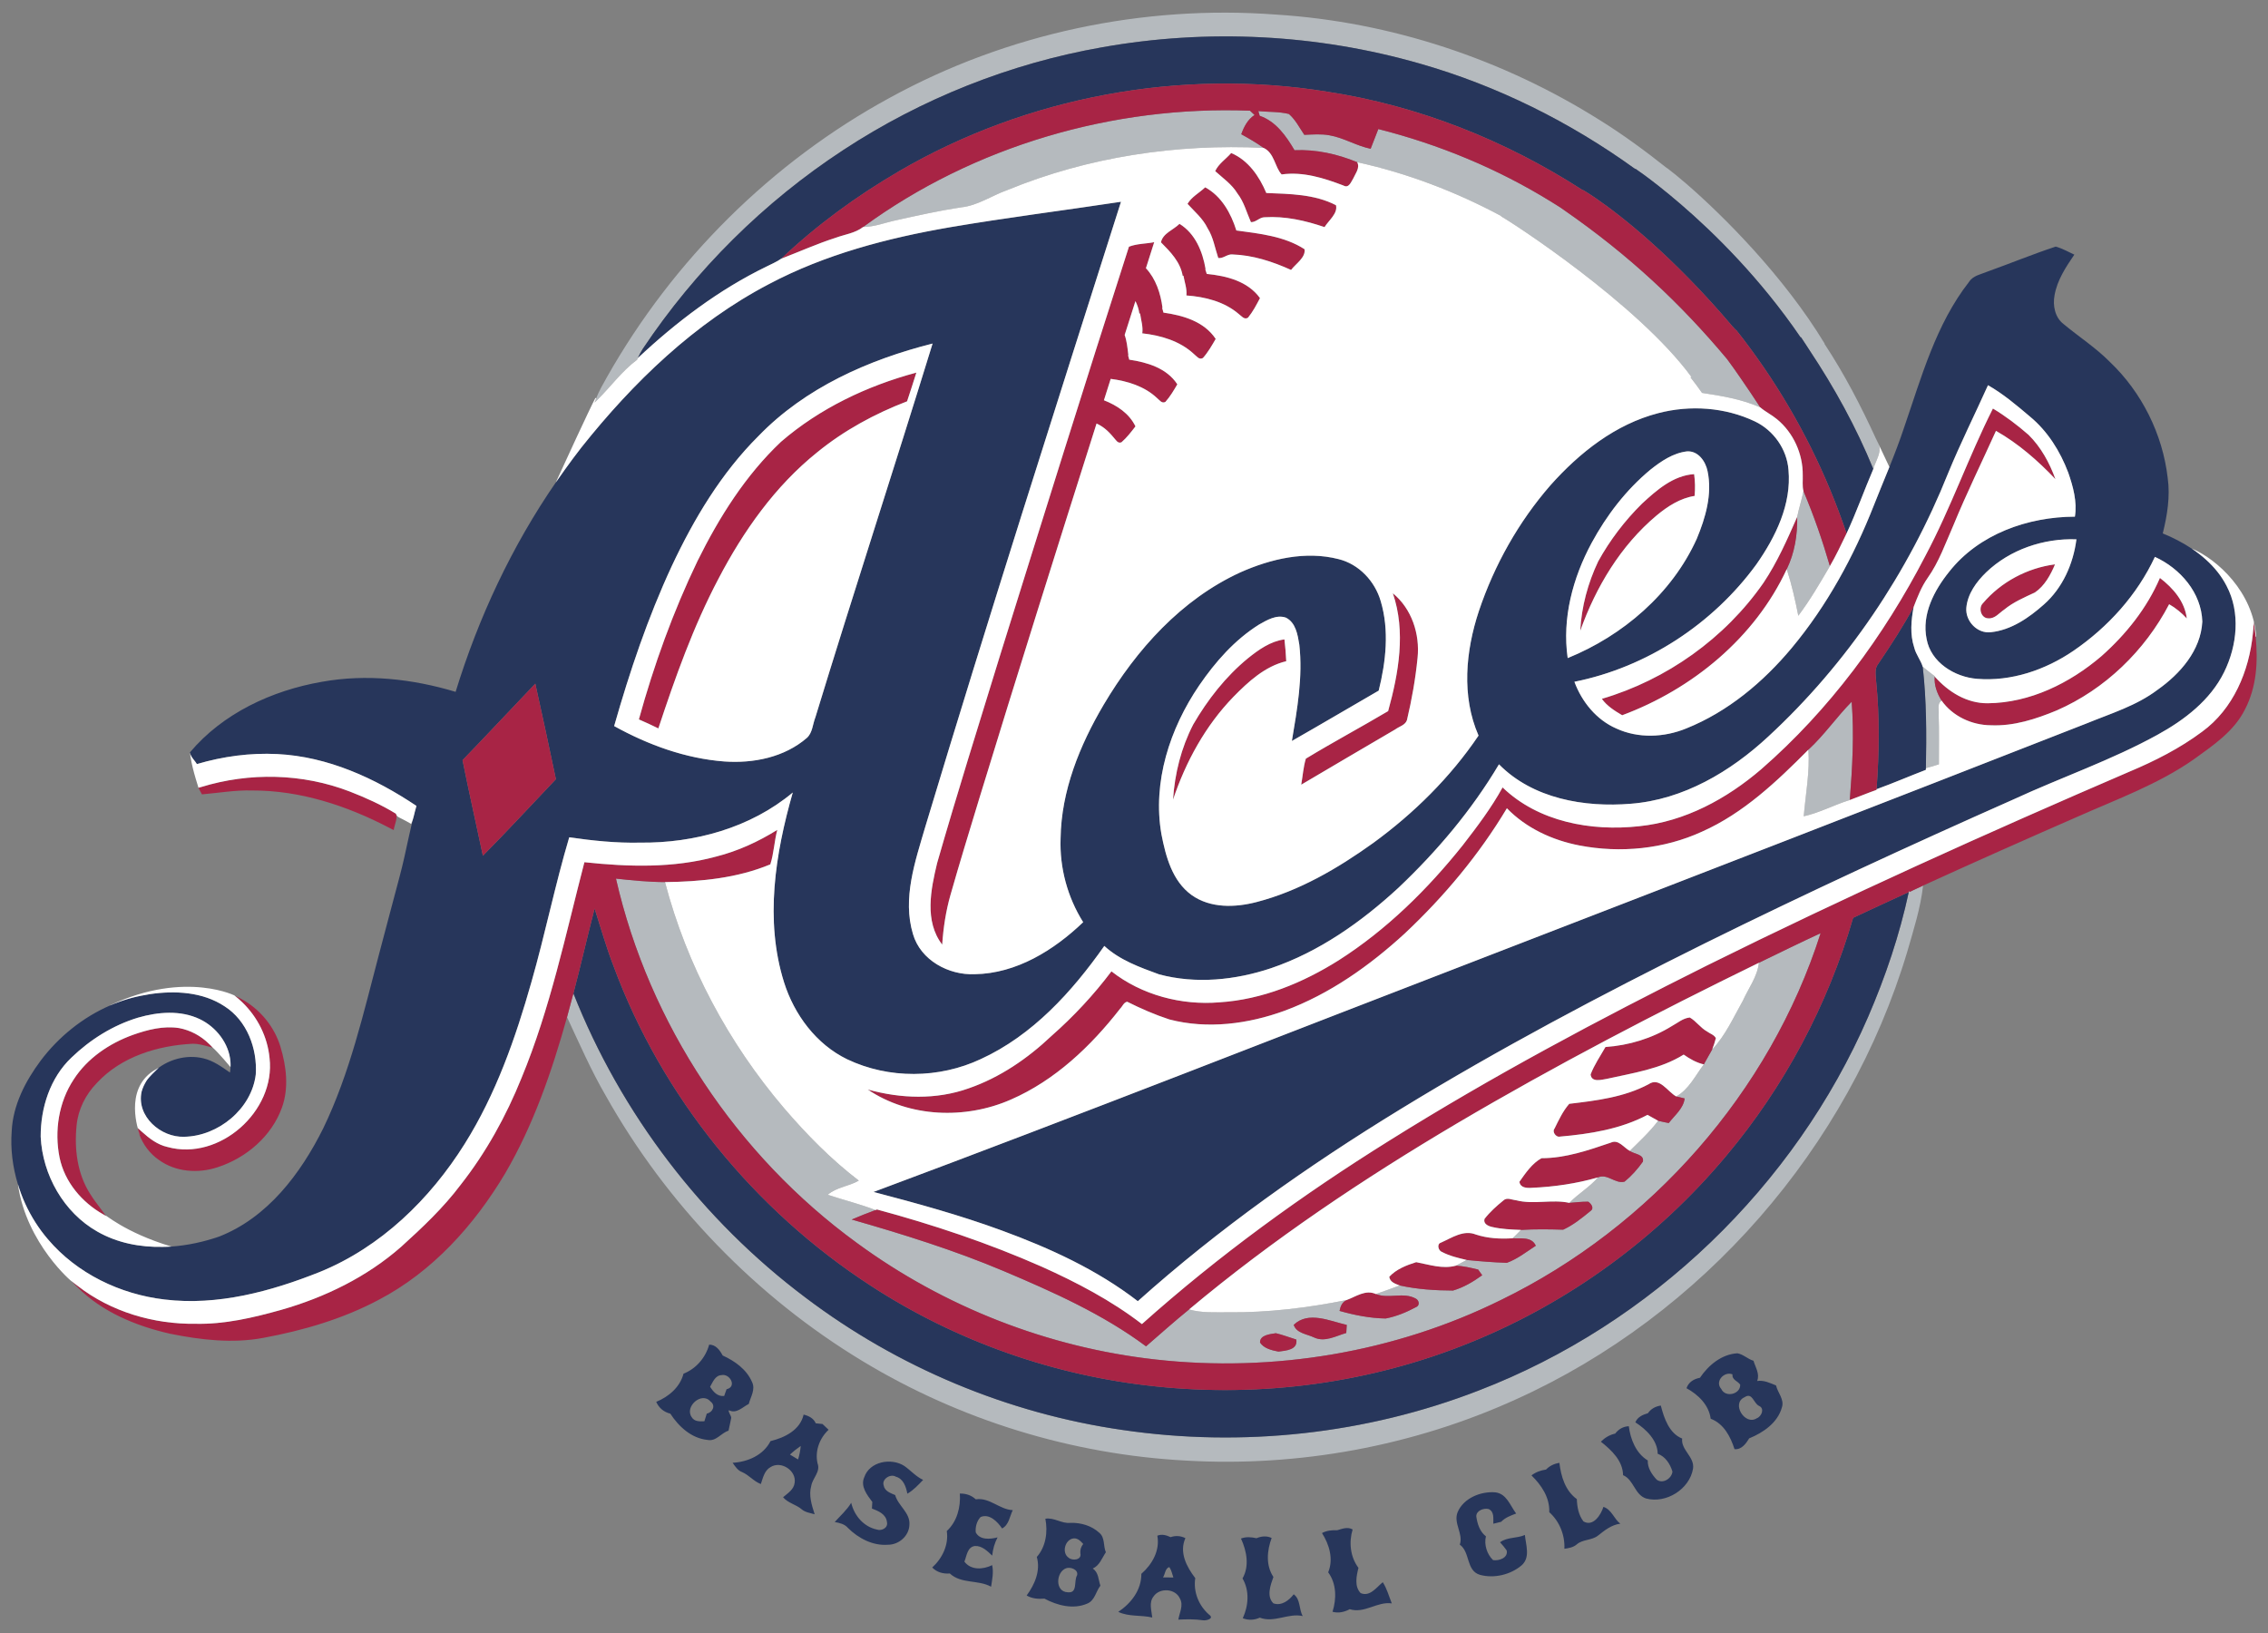
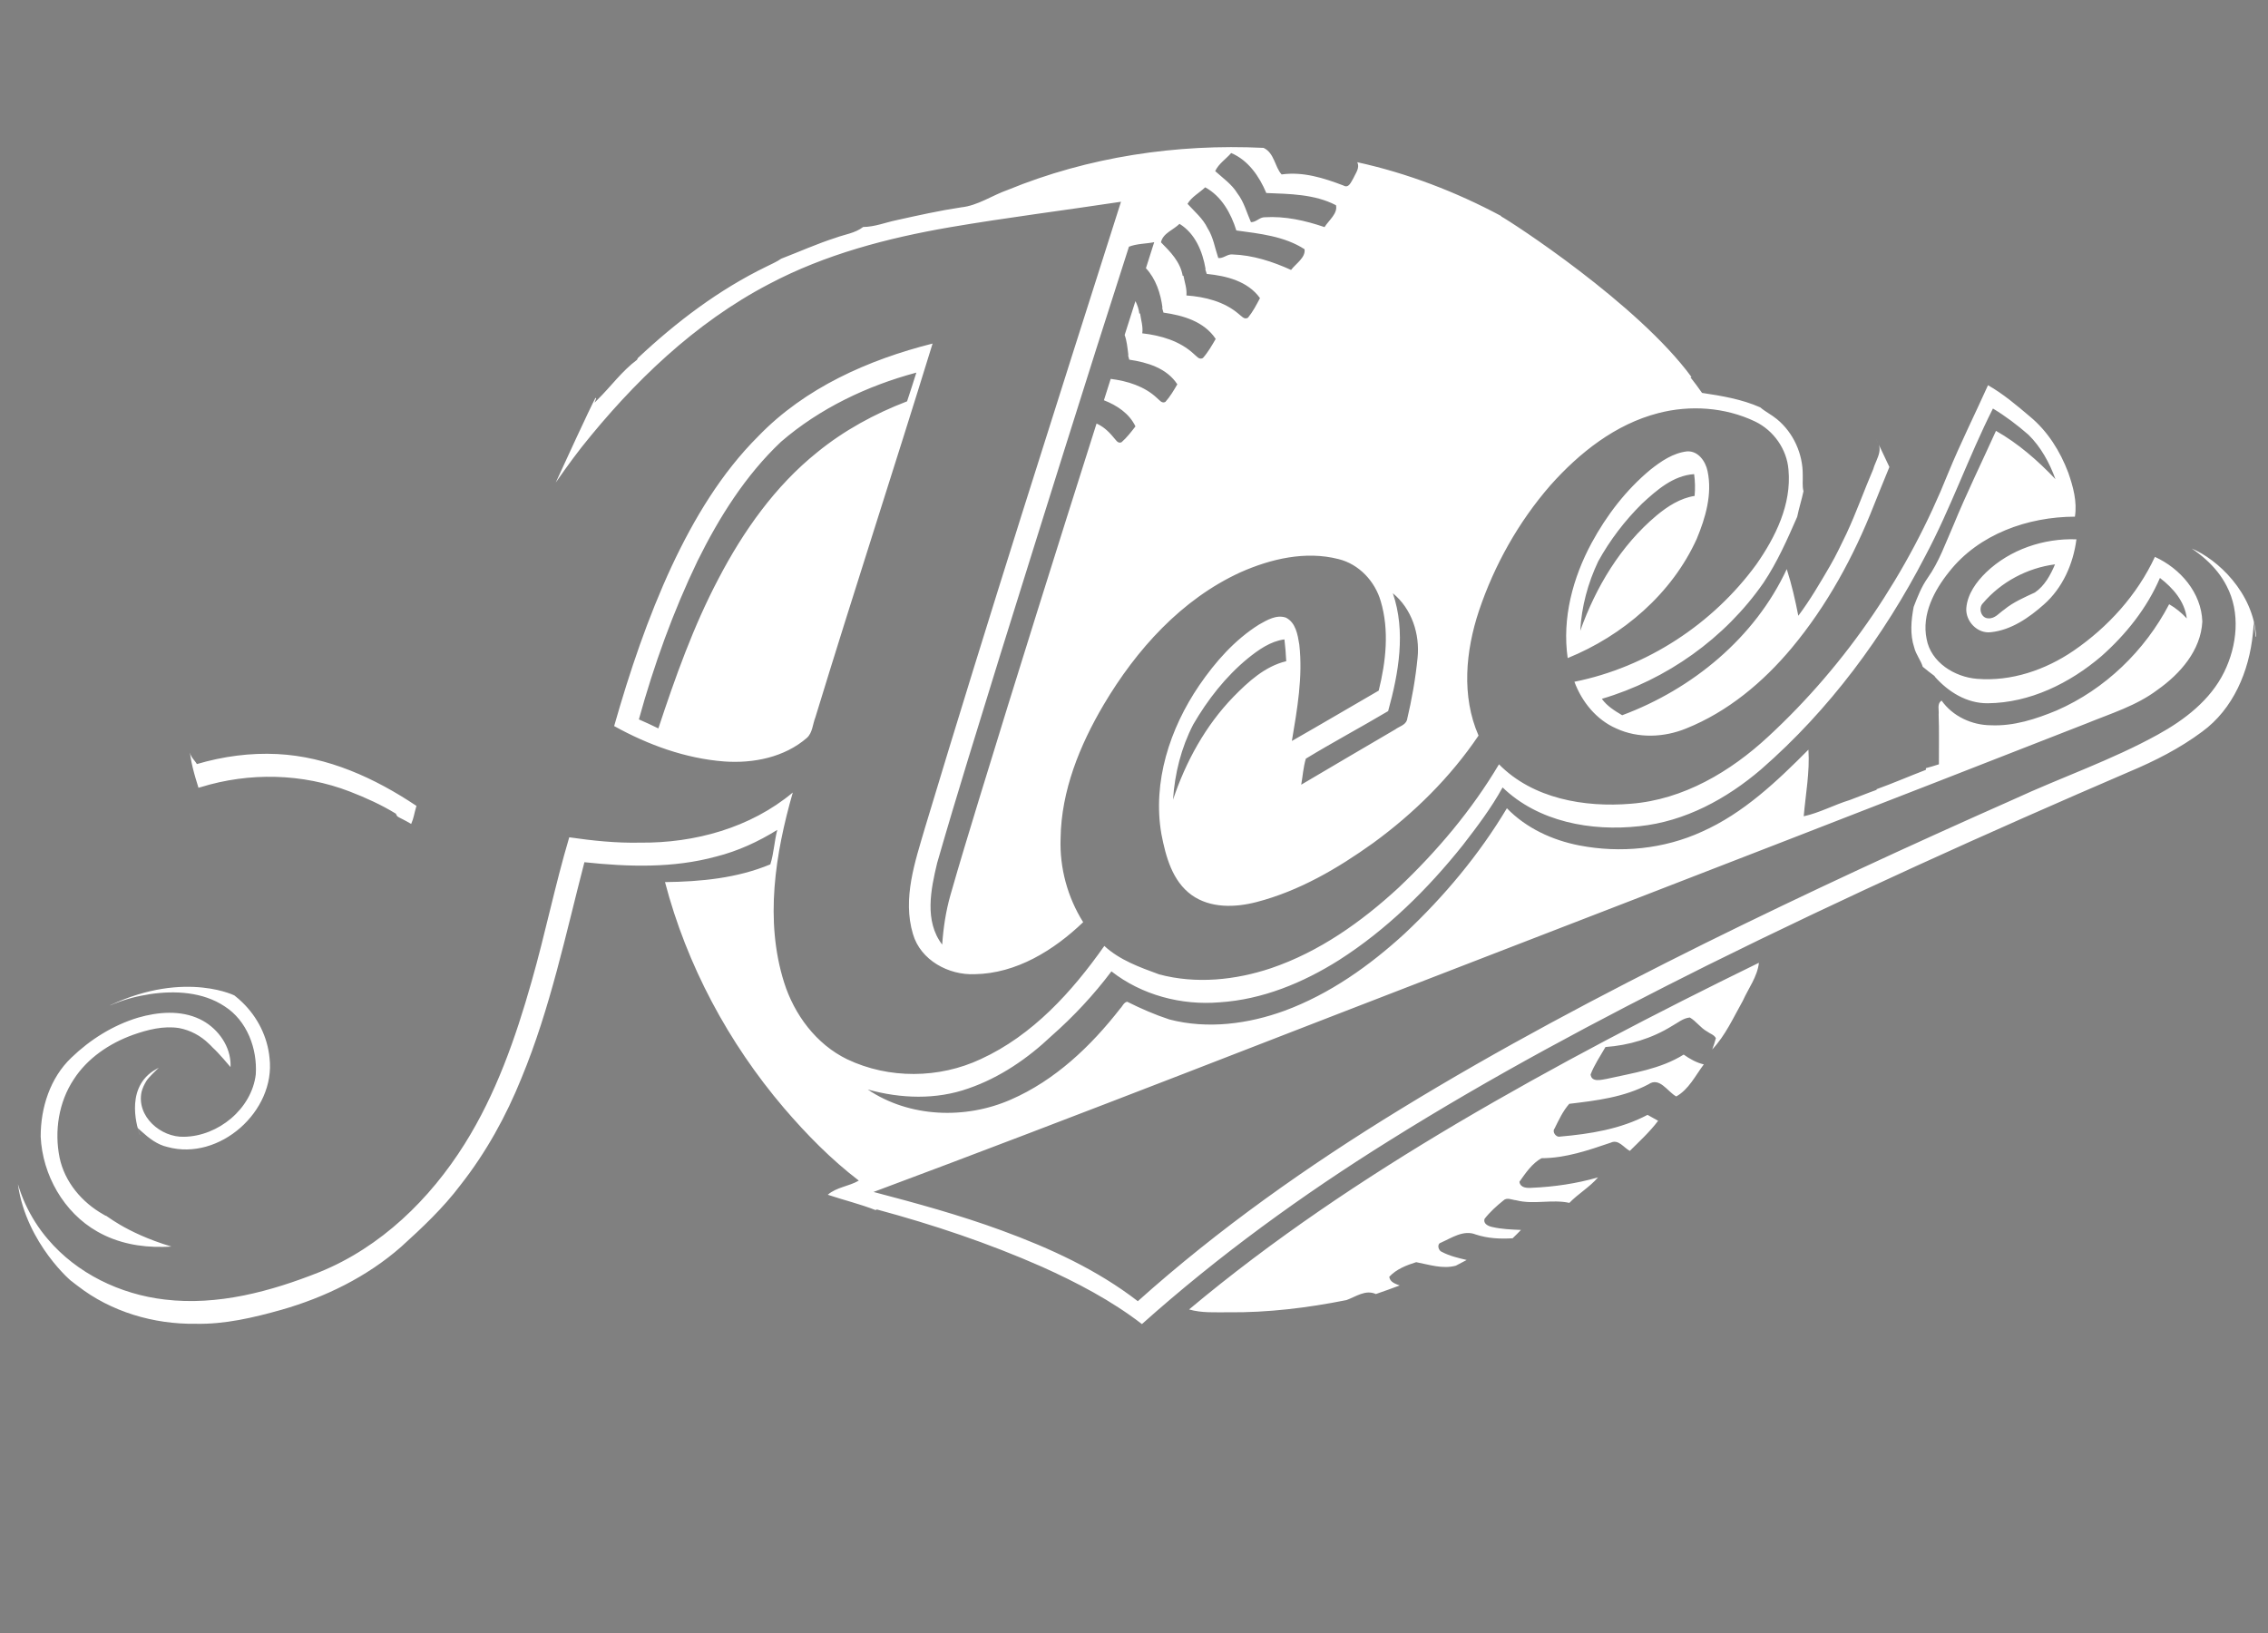
<svg xmlns="http://www.w3.org/2000/svg" version="1.1" id="Layer_2" x="0px" y="0px" width="200px" height="144px" viewBox="0 0 200 144" style="enable-background:new 0 0 200 144;" xml:space="preserve">
  <rect x="0" y="0" width="200" height="144" fill="#808080" stroke="none" />
-   <path id="color3" style="fill:#B5BABE;" d="M109.459,11.837c0.672,0.372,1.339,0.754,1.965,1.203  c-7.675-0.37-15.447,0.787-22.574,3.713c-1.377,0.481-2.62,1.379-4.099,1.533c-1.908,0.285-3.789,0.708-5.67,1.124  c-0.991,0.204-1.943,0.598-2.966,0.606c9.77-7.144,22.037-10.72,34.112-10.254c0.134,0.124,0.269,0.25,0.405,0.378  C110.027,10.532,109.695,11.177,109.459,11.837z M137.91,18.515c-0.107-0.074-0.212-0.15-0.321-0.224  c-0.266-0.172-0.536-0.337-0.806-0.504c-4.706-2.909-9.877-5.051-15.238-6.406c-0.225,0.578-0.451,1.158-0.677,1.739  c-1.255-0.256-2.362-0.97-3.629-1.188c-0.734-0.136-1.48-0.072-2.221-0.04c-0.427-0.63-0.778-1.334-1.359-1.841  c-0.879-0.216-1.798-0.165-2.695-0.254c0.03,0.105,0.091,0.313,0.122,0.415c1.436,0.494,2.332,1.784,3.069,3.035  c1.898-0.084,3.776,0.332,5.528,1.057c4.435,0.973,8.711,2.611,12.713,4.755l-0.043,0.012c0.886,0.473,12.077,7.722,16.806,14.175  c-0.03,0.01-0.059,0.02-0.089,0.03c0.352,0.447,0.695,0.903,1.02,1.372c1.747,0.263,3.501,0.553,5.133,1.275  c-0.576-0.884-1.164-1.76-1.765-2.627c-0.382-0.552-0.764-1.104-1.168-1.641C148.229,26.801,143.703,22.529,137.91,18.515z   M75.732,104.105c-0.871,0.511-1.965,0.575-2.738,1.248c1.397,0.469,2.834,0.812,4.209,1.35c-0.707,0.265-1.409,0.536-2.1,0.835  c4.531,1.299,9.04,2.703,13.387,4.538c4.365,1.848,8.75,3.8,12.571,6.644c1.26-1.089,2.501-2.204,3.796-3.253  c1.119,0.327,2.293,0.241,3.444,0.251c3.507,0.04,7.007-0.391,10.439-1.077c-0.385,0.185-0.538,0.555-0.614,0.957  c1.323,0.376,2.691,0.645,4.068,0.668c0.93-0.177,1.828-0.548,2.663-0.997c0.369-0.133,0.296-0.604-0.008-0.758  c-1.098-0.609-2.379,0.054-3.519-0.402c0.701-0.243,1.401-0.494,2.098-0.756c1.539,0.34,3.129,0.444,4.702,0.449  c0.933-0.27,1.789-0.782,2.576-1.35c-0.091-0.126-0.27-0.376-0.36-0.503c-0.65-0.155-1.303-0.311-1.967-0.34  c0.321-0.162,0.637-0.335,0.96-0.504c1.173,0.12,2.357,0.213,3.538,0.253c0.936-0.338,1.726-0.97,2.556-1.508  c-0.365-0.821-1.321-0.614-2.045-0.658c0.254-0.236,0.495-0.487,0.738-0.735c1.238-0.079,2.477-0.059,3.718-0.022  c0.88-0.402,1.655-1.027,2.401-1.64c0.373-0.244,0.074-0.656-0.188-0.827c-0.558-0.018-1.111,0.065-1.663,0.102  c0.783-0.815,1.788-1.383,2.527-2.248c0.818-0.363,1.523,0.598,2.339,0.377c0.619-0.507,1.159-1.114,1.618-1.767  c0.129-0.667-0.764-0.645-1.156-0.946c0.864-0.856,1.764-1.68,2.498-2.655c0.308,0.082,0.623,0.137,0.938,0.201  c0.514-0.687,1.289-1.266,1.401-2.169c-0.253-0.06-0.497-0.119-0.741-0.179c1.114-0.625,1.682-1.841,2.43-2.826  c0.252-0.435,0.486-0.883,0.742-1.318c1.171-1.238,1.869-2.824,2.7-4.293c0.494-1.104,1.283-2.117,1.417-3.35  c1.809-0.878,3.616-1.764,5.44-2.607c-4.469,14.012-14.976,25.907-28.177,32.337c-9.376,4.635-20.099,6.418-30.48,5.252  c-9.473-1.058-18.641-4.64-26.324-10.277c-10.61-7.72-18.327-19.326-21.248-32.127c1.434,0.156,2.876,0.3,4.323,0.305  c1.92,7.325,5.585,14.166,10.491,19.923C71.126,100.035,73.289,102.242,75.732,104.105z M114.084,116.827  c0.245,0.749,1.159,0.807,1.782,1.106c0.956,0.459,1.933-0.128,2.853-0.389c0.01-0.176,0.03-0.534,0.043-0.712  C117.269,116.495,115.377,115.58,114.084,116.827z M111.113,118.376c0.321,0.534,1.053,0.701,1.629,0.81  c0.655-0.09,1.717-0.145,1.57-1.063c-0.602-0.183-1.191-0.417-1.803-0.559C112.015,117.647,111.104,117.711,111.113,118.376z   M56.175,31.728c0.017-0.038,0.052-0.115,0.07-0.152c0.126-0.281,0.27-0.555,0.439-0.819c4.644-6.95,10.695-12.96,17.693-17.538  c6.881-4.511,14.678-7.62,22.781-9.045c9.304-1.663,18.983-1.173,28.066,1.437c6.808,1.946,13.227,5.143,18.964,9.286l0.032-0.013  c0.083,0.056,0.354,0.243,0.747,0.529c0.699,0.511,1.833,1.381,3.232,2.584c2.939,2.527,7.012,6.518,10.581,11.748  c0.013-0.002,0.026,0,0.039-0.002l0.069,0.102c0.228,0.33,0.437,0.672,0.659,1.006c2.207,3.318,4.14,6.82,5.648,10.51  c0.129-0.478,0.433-0.976,0.527-1.472c0.059-0.308,0.038-0.615-0.158-0.917c-0.039-0.085-0.08-0.169-0.12-0.254  c-1.33-2.898-2.801-5.744-4.561-8.407c0.007-0.003,0.016-0.007,0.022-0.009c-3.616-5.973-8.998-11.333-12.195-14.094v-0.002  c-0.012-0.01-0.024-0.019-0.036-0.029c-0.659-0.568-1.23-1.032-1.665-1.357l-0.013,0.004c-1.895-1.502-3.841-2.938-5.895-4.215  c-8.561-5.392-18.459-8.687-28.565-9.323c-11.743-0.883-23.73,1.663-34.063,7.33c-10.407,5.66-19.122,14.33-24.948,24.635  c-0.346,0.609-0.694,1.22-0.954,1.871c-0.052,0.129-0.105,0.257-0.148,0.39c0.107-0.098,0.202-0.207,0.305-0.308  C53.893,34.058,54.854,32.708,56.175,31.728z M171.217,61.781c-0.399-0.635-0.669-1.358-0.608-2.119l-0.002-0.038  c-0.36-0.268-0.713-0.54-1.055-0.826c0.338,2.965,0.338,5.955,0.279,8.938c0.381-0.102,0.766-0.213,1.146-0.34  c-0.008-1.464,0.032-2.928-0.023-4.389C171.002,62.602,170.786,62.04,171.217,61.781z M168.369,78.542l-0.047,0.121  c-0.809,3.775-2.05,7.452-3.579,10.993c-6.479,14.948-19.116,27.1-34.325,32.953c-9.937,3.86-20.881,5.039-31.421,3.489  c-10.102-1.45-19.812-5.513-27.953-11.666c-9.119-6.843-16.288-16.233-20.48-26.838c-0.188,0.698-0.374,1.397-0.563,2.097  c1.087,2.32,2.112,4.68,3.401,6.901c5.383,9.586,13.261,17.757,22.676,23.442c8.59,5.196,18.472,8.233,28.496,8.762  c9.943,0.578,20.029-1.271,29.099-5.394c16.45-7.418,29.35-22.206,34.519-39.489c0.551-1.916,1.17-3.836,1.393-5.824  c-0.4,0.181-0.791,0.367-1.184,0.556L168.369,78.542z M163.285,61.882c-1.335,1.347-2.412,2.936-3.814,4.223  c0.129,1.968-0.246,3.918-0.414,5.873c1.412-0.308,2.687-1.015,4.065-1.434C163.346,67.664,163.513,64.77,163.285,61.882z   M152.778,28.784c0.041,0.048,0.081,0.096,0.122,0.144c0.001-0.004,0.002-0.007,0.003-0.011  C152.862,28.874,152.82,28.829,152.778,28.784z M159.039,43.318c-0.157,0.759-0.402,1.499-0.555,2.258  c0.027,1.583-0.223,3.176-0.921,4.61c0.432,1.348,0.748,2.727,1.019,4.115c1.041-1.387,1.913-2.886,2.785-4.38  C160.714,47.678,159.955,45.468,159.039,43.318z" />
-   <path id="color2" style="fill:#27365B;" d="M76.212,130.27c-0.354,0.794,0.254,1.565,0.71,2.17c-0.008,0.148-0.025,0.44-0.032,0.586  c0.566,0.211,1.246,0.494,1.323,1.184c0.131,0.51-0.471,0.82-0.896,0.665c-1.156-0.245-1.992-1.233-2.255-2.356  c-0.392,0.649-0.956,1.139-1.454,1.696c0.424,0.074,0.871,0.175,1.164,0.518c0.925,0.919,2.195,1.588,3.529,1.484  c0.957,0.005,1.86-0.771,1.893-1.747c0.092-1.071-0.99-1.675-1.254-2.632c-0.404-0.179-0.932-0.342-1.014-0.852  c-0.192-0.553,0.598-1.06,1.074-0.77c0.668,0.182,0.898,0.894,1.013,1.498c0.543-0.308,0.962-0.774,1.391-1.215  c-0.635-0.295-1.094-0.834-1.655-1.228C78.6,128.523,76.674,128.87,76.212,130.27z M156.617,122.17  c0.149,0.648,0.743,1.225,0.521,1.926c-0.375,1.367-1.643,2.231-2.888,2.741c-0.284,0.461-0.677,1.02-1.296,0.95  c-0.349-1.104-0.948-2.25-2.1-2.682c-0.156-1.217-1.105-2.129-2.132-2.691c0.178-0.538,0.648-0.818,1.185-0.92  c0.751-1.113,1.913-2.077,3.302-2.16c0.524,0.091,0.911,0.509,1.421,0.659c0.168,0.58,0.573,1.159,0.322,1.783  C155.546,121.689,156.085,121.952,156.617,122.17z M153.456,122.101c-0.216-0.331-0.733-0.406-0.68-0.909  c-0.737-0.298-1.58,0.633-0.992,1.283C152.149,123.279,153.491,122.947,153.456,122.101z M155.119,123.974  c-0.484-0.222-0.584-1.23-1.274-0.768c-1.215,0.538,0.036,2.54,1.073,1.858C155.345,124.907,155.634,124.194,155.119,123.974z   M86.047,132.212c-0.39-0.363-0.879-0.519-1.404-0.509c0.082,1.199-0.243,2.47-1.152,3.305c0.183,1.214-0.397,2.412-1.285,3.216  c0.409,0.422,0.971,0.576,1.551,0.527c1.012,0.938,2.489,0.534,3.64,1.167c0.096-0.631,0.238-1.267,0.094-1.901  c-0.791,0.388-1.861,0.469-2.447-0.31c0.206-0.501,0.248-1.284,0.92-1.378c0.636-0.037,1.104,0.45,1.534,0.848  c0.054-0.566,0.206-1.106,0.471-1.608c-0.642,0.165-1.559,0.256-1.923-0.439c-0.052-0.471,0.092-1.012,0.427-1.357  c0.779-0.327,1.493,0.414,1.895,1.01c0.609-0.32,0.665-1.06,0.941-1.615C88.129,133.111,87.272,132.028,86.047,132.212z   M119.985,140.48c-0.565-0.585-0.372-1.513-0.191-2.224c-0.722-0.96-0.859-2.255-0.514-3.388c-0.45-0.25-0.904-0.062-1.352,0.068  c-0.467-0.015-0.93,0.024-1.35,0.25c0.643,1.017,1.03,2.293,0.546,3.463c0.737,1.001,0.745,2.328,0.382,3.478  c0.524,0.147,1.045,0.025,1.517-0.226c1.312,0.408,2.419-0.699,3.71-0.512c-0.251-0.628-0.424-1.292-0.794-1.868  C121.382,139.969,120.806,140.835,119.985,140.48z M73.067,126.079c-0.797,0.749-1.216,1.868-0.976,2.951  c0.29,0.75-0.429,1.293-0.551,1.989c-0.241,0.843,0.042,1.707,0.3,2.512c-0.382-0.118-0.806-0.16-1.124-0.422  c-0.506-0.445-1.223-0.557-1.662-1.081c0.411-0.352,0.958-0.682,1.02-1.276c0.171-1.081-1.204-1.972-2.129-1.379  c-0.54,0.302-0.665,0.953-0.851,1.491c-0.627-0.234-1.045-0.793-1.655-1.054c-0.389-0.146-0.61-0.5-0.833-0.819  c1.339-0.077,2.708-0.668,3.342-1.913c1.246-0.303,2.608-0.97,2.918-2.337c0.452,0.111,0.876,0.316,1.072,0.768  c0.149,0.016,0.446,0.046,0.593,0.061C72.664,125.696,72.932,125.952,73.067,126.079z M70.612,127.507  c-0.335,0.229-0.655,0.481-0.95,0.761c0.238,0.142,0.477,0.285,0.714,0.429C70.498,128.31,70.575,127.909,70.612,127.507z   M64.476,125.061c-0.06,0.368-0.162,0.73-0.233,1.099c-0.661,0.203-1.092,0.973-1.854,0.813c-1.412-0.136-2.533-1.172-3.278-2.315  c-0.571-0.139-1.01-0.507-1.243-1.042c1.101-0.449,2.099-1.295,2.407-2.482c1.112-0.442,1.949-1.416,2.263-2.564  c0.591,0.002,0.938,0.49,1.191,0.959c1.067,0.486,2.107,1.22,2.586,2.331c0.327,0.656-0.119,1.31-0.285,1.941  c-0.546,0.272-1.092,0.902-1.75,0.552C64.171,124.487,64.533,124.884,64.476,125.061z M62.645,123.579  c-0.777-0.895-2.298,0.474-1.65,1.384c0.23,0.405,0.716,0.385,1.121,0.365c0.07-0.226,0.139-0.451,0.211-0.675  C62.86,124.547,63.136,123.925,62.645,123.579z M63.62,121.26c-0.553,0.028-0.764,0.617-1.002,1.025  c0.28,0.446,0.655,0.882,1.243,0.812c0.051-0.148,0.156-0.442,0.209-0.592C65.017,122.287,64.364,121.095,63.62,121.26z   M106.091,142.879c-0.726-0.107-1.453-0.096-2.181-0.059c0.096-0.607,0.477-1.257,0.141-1.856c-0.392-0.896-1.788-0.984-2.329-0.186  c-0.425,0.538-0.17,1.245-0.111,1.856c-0.991-0.235-2.061-0.049-2.997-0.498c1.137-0.76,2.042-1.928,2.035-3.354  c0.955-0.835,1.654-2.057,1.408-3.364c0.402-0.164,0.798-0.042,1.173,0.13c0.432-0.155,0.893-0.122,1.303,0.088  c-0.568,1.249,0.111,2.54,0.868,3.524c-0.183,1.213,0.303,2.422,1.22,3.221C107.118,142.736,106.362,142.922,106.091,142.879z   M103.473,139.105c-0.109-0.31-0.169-0.644-0.354-0.914c-0.378,0.093-0.368,0.624-0.561,0.905  C102.863,139.096,103.168,139.1,103.473,139.105z M114.084,140.587c-0.409,0.536-1.075,1.049-1.789,0.799  c-0.631-0.609-0.258-1.613-0.002-2.329c-0.685-1.021-0.566-2.335-0.154-3.435c-0.439-0.211-0.904-0.16-1.34,0.02  c-0.454-0.102-0.921-0.145-1.365,0.03c0.5,1.089,0.764,2.418,0.135,3.516c0.632,1.079,0.53,2.403,0.022,3.511  c0.494,0.191,1.015,0.171,1.499-0.052c1.283,0.487,2.505-0.427,3.789-0.141C114.526,141.887,114.701,141.04,114.084,140.587z   M96.359,138.317c0.523,0.33,0.496,0.985,0.677,1.511c-0.398,0.514-0.494,1.317-1.161,1.581c-1.235,0.532-2.635,0.166-3.771-0.439  c-0.546,0.047-1.089,0.002-1.571-0.276c0.71-0.964,1.243-2.19,0.896-3.4c0.804-0.908,0.982-2.214,0.754-3.371  c0.784-0.129,1.435,0.454,2.218,0.364c0.919-0.027,1.873,0.253,2.554,0.89c0.497,0.42,0.323,1.149,0.563,1.703  C97.173,137.394,96.97,138.048,96.359,138.317z M94.009,138.291c-0.902,0.341-0.992,2.083,0.15,2.117  c0.903,0.102,0.514-0.992,0.82-1.493C95.121,138.41,94.394,138.147,94.009,138.291z M95.27,136.974  c-0.032-0.308,0.055-0.583,0.253-0.826c-0.233-0.251-0.486-0.532-0.861-0.488c-0.752,0.096-1.062,1.276-0.422,1.705  C94.575,137.654,95.411,137.564,95.27,136.974z M141.394,132.878c-0.218,0.704-0.904,1.784-1.759,1.282  c-0.432-0.56-0.561-1.276-0.584-1.966c-1.022-0.739-1.397-2.004-1.538-3.197c-0.452,0.068-0.862,0.261-1.179,0.59  c-0.467,0.067-0.908,0.226-1.283,0.515c0.883,0.863,1.618,1.95,1.569,3.243c0.904,0.814,1.388,2.012,1.333,3.227  c0.385-0.051,0.784-0.122,1.09-0.384c0.532-0.464,1.329-0.34,1.881-0.782c0.586-0.464,1.189-0.95,1.96-1.045  C142.315,133.927,142.122,133.109,141.394,132.878z M132.28,136.001c0.208,0.224,0.403,0.461,0.583,0.716  c0.151,0.658-0.682,0.938-1.199,0.856c-0.539-0.521-0.809-1.362-0.63-2.097c-0.546-0.419-0.759-1.106-0.85-1.76  c-0.009-0.513,0.662-0.754,1.087-0.647c0.518,0.233,0.403,0.833,0.415,1.295c0.228-0.057,0.458-0.114,0.689-0.169  c0.36-0.375,0.847-0.553,1.325-0.73c-0.53-0.697-0.834-1.754-1.843-1.869c-1.278-0.103-2.785,0.505-3.315,1.741  c-0.405,0.974,0.52,1.904,0.188,2.871c0.933,0.662,0.538,2.294,1.775,2.662c1.237,0.341,2.691-0.002,3.671-0.831  c0.799-0.699,0.378-1.792,0.294-2.684C133.766,135.672,132.908,135.525,132.28,136.001z M146.456,123.944  c-0.461,0.068-0.868,0.283-1.134,0.673c-0.459,0.136-0.918,0.331-1.111,0.805c0.945,0.611,1.96,1.581,1.97,2.773  c0.68,0.242,1.101,0.902,1.301,1.57c-0.057,0.613-0.857,1.116-1.388,0.714c-0.431-0.464-0.818-1.039-0.789-1.697  c-1.029-0.615-1.531-1.871-1.67-3.017c-0.494,0.02-0.908,0.26-1.199,0.65c-0.489,0.107-0.913,0.359-1.265,0.714  c0.931,0.74,1.935,1.673,1.958,2.954c0.948,0.396,1.012,1.721,2.022,2.053c1.767,0.482,3.851-0.819,4.148-2.637  c0.147-1.04-1.082-1.634-0.96-2.648C147.191,126.399,146.739,125.048,146.456,123.944z M152.198,101.951  c-6.021,7.201-13.824,12.899-22.521,16.423c-8.763,3.57-18.41,4.879-27.813,3.874c-8.898-0.927-17.57-3.981-25.069-8.867  c-10.29-6.68-18.429-16.675-22.692-28.194c-0.645-1.66-1.124-3.377-1.67-5.073c-0.644,2.487-1.215,4.993-1.869,7.479  c4.192,10.605,11.36,19.996,20.48,26.838c8.141,6.153,17.851,10.215,27.953,11.666c10.54,1.551,21.484,0.372,31.421-3.489  c15.209-5.853,27.846-18.005,34.325-32.953c1.529-3.541,2.77-7.218,3.579-10.993c-1.638,0.755-3.279,1.501-4.909,2.271  C161.188,88.616,157.347,95.827,152.198,101.951z M196.128,59.266c-1.217,2.477-3.496,4.218-5.864,5.521  c-4.079,2.251-8.5,3.757-12.716,5.708c-9.147,4.054-18.234,8.248-27.202,12.684c-9.129,4.534-18.151,9.303-26.846,14.626  c-8.168,4.998-16.029,10.542-23.168,16.935c-3.591-2.774-7.76-4.679-11.997-6.234c-3.698-1.358-7.502-2.4-11.308-3.399  c18.28-6.814,36.431-13.978,54.637-20.988c17.462-6.744,34.915-13.506,52.345-20.332c2.129-0.873,4.382-1.551,6.243-2.958  c1.99-1.402,3.822-3.474,3.951-6.017c-0.076-2.544-1.94-4.685-4.181-5.707c-1.559,3.353-4.134,6.194-7.172,8.276  c-2.476,1.692-5.499,2.727-8.515,2.478c-1.974-0.156-4.071-1.451-4.444-3.511c-0.449-2.181,0.666-4.285,1.99-5.933  c2.62-3.327,6.95-4.844,11.087-4.856c0.21-1.32-0.156-2.64-0.585-3.879c-0.711-1.885-1.819-3.662-3.385-4.952  c-1.174-0.995-2.354-1.997-3.693-2.76c-1.162,2.583-2.432,5.12-3.509,7.74c-3.507,8.774-8.919,16.821-15.866,23.24  c-3.333,3.097-7.496,5.566-12.116,5.926c-4.091,0.342-8.648-0.442-11.633-3.477c-2.4,4.039-5.459,7.66-8.864,10.887  c-3.267,3.014-6.992,5.652-11.233,7.091c-3.155,1.057-6.628,1.412-9.871,0.546c-1.71-0.628-3.469-1.253-4.834-2.508  c-2.846,4.042-6.325,7.884-10.893,9.978c-3.675,1.727-8.109,1.767-11.784,0.017c-2.73-1.325-4.665-3.932-5.565-6.786  c-1.718-5.469-0.775-11.343,0.769-16.737c-3.733,3.119-8.665,4.472-13.469,4.419c-2.092,0.047-4.177-0.171-6.243-0.471  c-1.253,4.213-2.122,8.529-3.331,12.754c-1.406,4.96-3.136,9.896-5.89,14.283c-3.06,4.884-7.394,9.105-12.79,11.298  c-4.313,1.717-8.992,2.987-13.667,2.424c-3.915-0.458-7.727-2.284-10.296-5.315c-0.812-0.946-1.483-2.009-2.003-3.142  c-0.255-0.557-0.465-1.132-0.643-1.719c-0.457-1.511-0.66-3.098-0.541-4.678c0.11-2.293,1.212-4.405,2.556-6.213  c1.583-2.1,3.714-3.821,6.131-4.868c0.997-0.432,2.041-0.749,3.122-0.922c0.125-0.02,0.247-0.054,0.373-0.07  c2.223-0.328,4.662-0.201,6.585,1.072c1.98,1.258,2.903,3.734,2.754,6.009c-0.364,3.04-3.303,5.442-6.31,5.497  c-2.059,0.077-4.231-1.797-3.759-3.971c0.092-0.349,0.247-0.664,0.43-0.962c0.179-0.291,0.398-0.552,0.645-0.789  c1.131-1.081,2.869-1.572,4.379-1.194c0.878,0.205,1.616,0.749,2.343,1.253c0.032-0.166,0.035-0.331,0.044-0.497  c0.008-0.156,0.007-0.31-0.005-0.465c-0.122-1.601-1.257-3.058-2.699-3.746c-1.705-0.816-3.688-0.642-5.455-0.133  c-2.208,0.67-4.215,1.931-5.871,3.525c-1.878,1.78-2.719,4.433-2.709,6.973c0.161,3.37,2.03,6.683,4.99,8.362  c1.769,1.011,3.77,1.392,5.782,1.351c0.251-0.005,0.503-0.008,0.755-0.027c1.441-0.105,2.873-0.416,4.214-0.882  c4.268-1.672,7.189-5.551,9.171-9.533c2.355-4.869,3.554-10.174,4.928-15.375c0.613-2.29,1.206-4.588,1.824-6.88  c0.296-1.101,0.529-2.218,0.772-3.333c0.019-0.088,0.04-0.176,0.059-0.264c0.191-0.868,0.39-1.735,0.64-2.59  c-3.653-2.446-7.817-4.352-12.268-4.571c-2.392-0.121-4.797,0.207-7.092,0.882c-0.073-0.123-0.167-0.239-0.259-0.356  c-0.156-0.197-0.305-0.399-0.349-0.639c-0.002-0.011-0.008-0.02-0.01-0.03c2.901-3.454,7.229-5.459,11.613-6.225  c3.938-0.717,8.007-0.266,11.821,0.881c2.009-6.537,4.944-12.816,8.827-18.454c0.264-0.383,0.53-0.764,0.804-1.141  c0.474-0.656,0.952-1.31,1.454-1.946c4.57-5.747,9.994-10.988,16.548-14.414c4.958-2.623,10.441-4.057,15.94-5.008  c5.017-0.856,10.07-1.486,15.102-2.25c-5.84,18.36-11.717,36.712-17.272,55.162c-0.881,3.022-2.021,6.268-1.072,9.416  c0.67,2.305,3.146,3.638,5.449,3.536c3.67-0.057,6.981-2.114,9.559-4.586c-1.378-2.196-2.085-4.789-1.991-7.382  c0.054-4.206,1.69-8.22,3.8-11.796c2.877-4.856,6.855-9.292,12.062-11.675c2.68-1.191,5.744-1.908,8.645-1.166  c1.805,0.442,3.214,1.953,3.724,3.714c0.765,2.566,0.457,5.322-0.178,7.884c-2.554,1.477-5.094,2.978-7.657,4.44  c0.469-2.8,0.977-5.653,0.655-8.494c-0.142-0.871-0.308-1.944-1.184-2.382c-0.832-0.285-1.663,0.213-2.364,0.61  c-2.148,1.345-3.857,3.29-5.278,5.365c-2.588,3.797-4.136,8.519-3.332,13.129c0.382,1.96,0.953,4.127,2.665,5.36  c1.658,1.178,3.841,1.106,5.729,0.615c3.757-0.975,7.156-2.965,10.289-5.213c3.584-2.616,6.79-5.777,9.28-9.464  c-1.523-3.481-1.137-7.461,0.032-10.988c1.362-4.052,3.498-7.858,6.307-11.084c2.559-2.872,5.734-5.388,9.516-6.363  c2.809-0.732,5.893-0.522,8.524,0.735c1.64,0.786,2.816,2.446,2.954,4.268c0.279,3.035-1.137,5.916-2.833,8.335  c-3.832,5.255-9.658,9.072-16.045,10.352c0.654,1.769,1.94,3.355,3.694,4.119c1.937,0.893,4.221,0.797,6.171-0.005  c3.666-1.472,6.779-4.08,9.293-7.09c3.119-3.74,5.475-8.072,7.253-12.596c0.402-1.019,0.822-2.031,1.234-3.047  c0.044-0.107,0.087-0.214,0.13-0.32c0.46-1.142,0.904-2.291,1.291-3.462c1.529-4.43,2.797-9.107,5.731-12.861  c0.358-0.568,1.065-0.673,1.639-0.916c2.008-0.717,3.982-1.533,6.008-2.201c0.576,0.161,1.099,0.459,1.64,0.71  c-0.752,1.104-1.519,2.258-1.747,3.6c-0.164,0.894,0.037,1.938,0.792,2.516c1.354,1.127,2.848,2.087,4.092,3.347  c2.817,2.68,4.653,6.375,5.099,10.237c0.228,1.637-0.044,3.292-0.437,4.883c0.875,0.359,1.741,0.8,2.542,1.331  c0.446,0.296,0.868,0.624,1.264,0.981c0.729,0.659,1.357,1.421,1.814,2.31C197.588,54.018,197.277,56.932,196.128,59.266z   M49.022,68.709c-0.588-2.812-1.194-5.618-1.817-8.422c-2.146,2.241-4.255,4.516-6.416,6.745c0.561,2.816,1.203,5.618,1.793,8.426  C44.774,73.252,46.875,70.959,49.022,68.709z M82.238,30.296c-5.662,1.427-11.241,3.899-15.352,8.154  c-3.283,3.269-5.693,7.3-7.648,11.469c-2.109,4.539-3.71,9.298-5.08,14.107c2.988,1.655,6.286,2.861,9.71,3.122  c2.563,0.183,5.31-0.363,7.29-2.084c0.5-0.457,0.504-1.203,0.743-1.802C75.265,52.249,78.848,41.303,82.238,30.296z M138.243,58.031  c4.868-1.978,9.188-5.675,11.379-10.511c0.778-1.866,1.387-3.951,0.955-5.978c-0.176-0.864-0.828-1.799-1.806-1.739  c-1.235,0.142-2.295,0.869-3.244,1.623c-2.136,1.774-3.856,4.017-5.176,6.454C138.691,50.961,137.739,54.522,138.243,58.031z   M183.106,47.559c-2.893-0.104-5.853,0.894-7.958,2.909c-0.866,0.841-1.643,1.901-1.751,3.139c-0.091,1.174,0.98,2.295,2.174,2.141  c1.794-0.191,3.346-1.273,4.662-2.439C181.889,51.852,182.83,49.718,183.106,47.559z M68.895,22.81  c3.134-2.965,6.642-5.526,10.366-7.7c11.287-6.595,24.886-9.113,37.784-7.022c8.02,1.224,15.701,4.28,22.509,8.671  c0.032,0.013,0.068,0.01,0.098,0.028c0.052,0.031,0.121,0.074,0.185,0.114c0.224,0.139,0.523,0.332,0.893,0.587  c2.183,1.497,6.761,5.059,12.048,11.297c0.042,0.044,0.084,0.09,0.125,0.133c0.054,0.058,0.116,0.123,0.168,0.179  c0.011,0.001,0.023,0.003,0.034,0.004c0.864,1.086,1.683,2.205,2.467,3.349c3.077,4.5,5.522,9.426,7.265,14.594  c0.865-1.859,1.55-3.797,2.359-5.683c-1.508-3.691-3.441-7.193-5.648-10.51c-0.222-0.334-0.431-0.676-0.659-1.006l-0.069-0.102  c-0.013,0.002-0.026,0.001-0.039,0.002c-3.569-5.23-7.642-9.222-10.581-11.748c-1.399-1.203-2.533-2.073-3.232-2.584  c-0.394-0.286-0.664-0.474-0.747-0.529l-0.032,0.013c-5.737-4.143-12.157-7.339-18.965-9.285c-9.082-2.61-18.761-3.1-28.066-1.437  c-8.103,1.425-15.9,4.534-22.781,9.045c-6.997,4.578-13.049,10.588-17.692,17.538c-0.169,0.264-0.312,0.538-0.439,0.819  c3.392-3.183,7.144-6.032,11.342-8.069C68.027,23.281,68.49,23.095,68.895,22.81z M165.627,58.542  c-0.344,0.422-0.215,0.985-0.188,1.481c0.323,3.181,0.276,6.385,0.043,9.568c1.464-0.529,2.893-1.15,4.347-1.707l0.003-0.149  c0.059-2.983,0.059-5.973-0.279-8.938c-0.18-0.593-0.603-1.084-0.75-1.692c-0.39-1.166-0.275-2.404-0.052-3.59  C167.814,55.249,166.734,56.907,165.627,58.542z" />
-   <path id="color1" style="fill:#A82445;" d="M130.137,108.859c1.047,0.346,2.155,0.405,3.252,0.333  c0.725,0.045,1.68-0.163,2.045,0.658c-0.83,0.538-1.62,1.17-2.556,1.508c-1.181-0.04-2.365-0.133-3.538-0.253  c-0.745-0.174-1.502-0.35-2.179-0.708c-0.318-0.099-0.484-0.705-0.093-0.819C128.017,109.159,129.066,108.426,130.137,108.859z   M122.511,112.589c0.071,0.479,0.528,0.611,0.918,0.764c1.539,0.34,3.129,0.444,4.702,0.449c0.933-0.27,1.789-0.782,2.576-1.35  c-0.091-0.126-0.27-0.376-0.36-0.503c-0.65-0.155-1.303-0.311-1.967-0.34c-1.18,0.315-2.344-0.095-3.494-0.31  C124.035,111.564,123.125,111.919,122.511,112.589z M121.331,114.11c-0.915-0.416-1.756,0.229-2.59,0.532  c-0.385,0.185-0.538,0.555-0.614,0.957c1.323,0.376,2.691,0.645,4.068,0.668c0.93-0.177,1.828-0.548,2.663-0.997  c0.369-0.133,0.296-0.604-0.008-0.758C123.752,113.902,122.471,114.565,121.331,114.11z M132.566,105.867  c-0.599,0.484-1.18,1.007-1.653,1.616c-0.135,0.419,0.314,0.636,0.654,0.71c0.837,0.198,1.701,0.229,2.559,0.265  c1.238-0.079,2.477-0.059,3.718-0.022c0.88-0.402,1.655-1.027,2.401-1.64c0.373-0.244,0.074-0.656-0.188-0.827  c-0.558-0.018-1.111,0.065-1.663,0.102c-1.56-0.338-3.149,0.174-4.694-0.229C133.325,105.811,132.883,105.554,132.566,105.867z   M9.118,107.094c0.07,0.04,0.137,0.085,0.209,0.123c-0.157-0.249-0.337-0.481-0.513-0.716c-0.294-0.392-0.591-0.779-0.847-1.197  c-1.153-1.772-1.424-3.99-1.213-6.057c0.131-1.41,0.797-2.73,1.779-3.741c2.156-2.337,5.38-3.314,8.476-3.468  c0.452-0.001,0.886,0.113,1.319,0.231c0.146,0.04,0.291,0.08,0.436,0.117c-0.107-0.129-0.234-0.238-0.353-0.355  c-0.716-0.7-1.632-1.189-2.616-1.374c-1.382-0.216-2.772,0.139-4.07,0.598c-2.075,0.747-4.018,2.055-5.226,3.931  c-1.325,2.002-1.717,4.546-1.248,6.883C5.695,104.226,7.223,106.028,9.118,107.094z M115.154,66.9  c-0.224,0.744-0.272,1.528-0.408,2.295c2.762-1.628,5.522-3.258,8.291-4.874c0.343-0.258,0.889-0.376,1.033-0.824  c0.427-1.803,0.753-3.635,0.935-5.478c0.219-2.105-0.514-4.341-2.179-5.705c1.162,3.385,0.513,7.037-0.414,10.392  C120.006,64.132,117.538,65.45,115.154,66.9z M14.768,101.142c-0.889-0.198-1.605-0.754-2.266-1.35  c-0.117-0.106-0.237-0.211-0.351-0.317c0.044,0.206,0.07,0.377,0.141,0.573c0.32,0.883,0.936,1.697,1.715,2.231  c1.476,1.079,3.474,1.217,5.178,0.65c2.519-0.815,4.757-2.72,5.67-5.242c0.633-1.737,0.399-3.657-0.126-5.387  c-0.506-1.674-1.653-3.126-3.142-4.034c-0.289-0.176-0.587-0.34-0.9-0.472c0.236,0.182,0.459,0.379,0.673,0.585  c1.347,1.298,2.234,3.048,2.409,4.924C24.312,97.984,19.349,102.403,14.768,101.142z M111.667,17.018  c-0.613-1.462-1.588-2.888-3.097-3.526c-0.461,0.536-1.111,0.946-1.41,1.598c0.683,0.62,1.47,1.157,1.958,1.963  c0.583,0.749,0.812,1.682,1.194,2.536c0.447,0.018,0.752-0.429,1.199-0.431c1.804-0.114,3.593,0.288,5.29,0.868  c0.366-0.588,1.189-1.213,1.01-1.93C115.93,17.115,113.721,17.103,111.667,17.018z M105.221,63.889  c-1.058,2.047-1.631,4.328-1.778,6.625c1.121-3.347,2.854-6.518,5.324-9.067c1.312-1.337,2.781-2.693,4.657-3.142  c-0.027-0.644-0.084-1.285-0.159-1.923c-1.235,0.164-2.278,0.911-3.223,1.671C108.079,59.665,106.493,61.701,105.221,63.889z   M133.989,104.21c0.072,0.543,0.655,0.563,1.087,0.533c1.972-0.084,3.945-0.372,5.844-0.92c0.818-0.363,1.523,0.598,2.339,0.377  c0.619-0.507,1.159-1.114,1.618-1.767c0.129-0.667-0.764-0.645-1.156-0.946c-0.533-0.283-0.998-1.044-1.668-0.73  c-1.986,0.675-3.995,1.372-6.119,1.375C135.11,102.584,134.526,103.448,133.989,104.21z M104.72,17.976  c0.622,0.682,1.355,1.29,1.764,2.139c0.51,0.801,0.648,1.751,0.948,2.637c0.444,0.06,0.79-0.355,1.234-0.315  c1.807,0.057,3.549,0.627,5.184,1.366c0.419-0.552,1.299-1.095,1.189-1.826c-1.779-1.154-3.977-1.376-6.014-1.654  c-0.472-1.513-1.307-3.026-2.749-3.804C105.766,17.009,105.079,17.355,104.72,17.976z M198.91,56.142  c-0.044-0.436-0.096-0.87-0.164-1.298c-0.011,0.338-0.046,0.679-0.079,1.019c-0.329,3.323-1.731,6.661-4.479,8.662  c-1.963,1.464-4.162,2.578-6.412,3.523c-12.542,5.399-24.997,11.014-37.233,17.082c-9.543,4.764-18.972,9.782-28.017,15.444  c-7.694,4.794-15.06,10.141-21.827,16.185c-2.702-2.081-5.739-3.67-8.84-5.063c-4.695-2.072-9.573-3.707-14.526-5.042l-0.128,0.051  c-0.707,0.265-1.409,0.536-2.1,0.835c4.531,1.299,9.04,2.703,13.387,4.538c4.365,1.848,8.75,3.8,12.571,6.644  c1.26-1.09,2.501-2.204,3.796-3.253c7.359-6.166,15.367-11.519,23.623-16.405c8.66-5.112,17.59-9.752,26.625-14.164  c1.809-0.878,3.616-1.764,5.44-2.607c-4.469,14.012-14.976,25.907-28.177,32.337c-9.376,4.635-20.099,6.418-30.48,5.253  c-9.473-1.058-18.641-4.64-26.324-10.277c-10.61-7.72-18.327-19.326-21.248-32.127c1.434,0.156,2.876,0.3,4.323,0.305  c3.146-0.037,6.357-0.343,9.288-1.564c0.315-0.977,0.347-2.044,0.615-3.042c-1.672,1.042-3.481,1.874-5.395,2.355  c-3.784,1.033-7.751,0.911-11.615,0.497c-1.66,6.389-3.012,12.899-5.543,19.019c-1.357,3.368-3.128,6.576-5.375,9.434  c-1.521,2.025-3.369,3.763-5.238,5.457c-3.027,2.663-6.727,4.465-10.585,5.566c-2.457,0.688-4.981,1.284-7.551,1.226  c-3.69,0.051-7.454-1.055-10.383-3.333c-0.179-0.14-0.367-0.268-0.54-0.416c0.151,0.174,0.318,0.328,0.479,0.491  c2.189,2.221,5.218,3.462,8.221,4.141c2.685,0.54,5.471,0.869,8.188,0.363c3.521-0.652,7.01-1.666,10.184-3.355  c4.744-2.478,8.437-6.591,11.151-11.143c2.506-4.288,4.131-9.023,5.462-13.787c0.188-0.7,0.375-1.399,0.563-2.097  c0.653-2.486,1.224-4.992,1.869-7.479c0.546,1.695,1.025,3.413,1.67,5.073c4.263,11.519,12.402,21.514,22.692,28.194  c7.499,4.886,16.171,7.94,25.069,8.867c9.402,1.004,19.05-0.304,27.813-3.874c8.697-3.523,16.5-9.222,22.521-16.423  c5.148-6.124,8.99-13.335,11.215-21.017c1.631-0.769,3.272-1.516,4.909-2.271l0.047-0.121l0.033,0.101  c0.393-0.188,0.783-0.374,1.184-0.556c4.539-2.076,9.101-4.099,13.676-6.099c3.45-1.531,7.04-2.834,10.16-5.01  c1.714-1.236,3.582-2.479,4.548-4.432C198.999,60.578,199.128,58.324,198.91,56.142z M176.734,53.76  c0.804-0.665,1.772-1.074,2.71-1.513c0.86-0.583,1.379-1.546,1.776-2.481c-2.441,0.315-4.766,1.551-6.359,3.432  c-0.422,0.417-0.166,1.328,0.479,1.329C175.922,54.569,176.295,54.053,176.734,53.76z M63.359,51.03  c2.191-4.193,4.99-8.166,8.705-11.146c2.364-1.93,5.079-3.405,7.925-4.494c0.283-0.842,0.549-1.687,0.819-2.533  c-4.338,1.163-8.522,3.151-11.935,6.099c-3.132,2.957-5.454,6.658-7.356,10.496c-2.158,4.484-3.856,9.191-5.178,13.986  c0.578,0.248,1.149,0.516,1.718,0.794C59.545,59.728,61.141,55.236,63.359,51.03z M144.796,44.413  c-1.52,1.501-2.829,3.221-3.862,5.089c-0.91,1.916-1.473,4.003-1.583,6.122c1.38-3.866,3.566-7.519,6.74-10.176  c0.969-0.804,2.074-1.519,3.345-1.717c0.056-0.64,0.048-1.283-0.043-1.921C147.549,41.929,146.091,43.22,144.796,44.413z   M49.022,68.709c-0.588-2.812-1.194-5.618-1.817-8.422c-2.146,2.241-4.255,4.516-6.416,6.745c0.561,2.816,1.203,5.618,1.793,8.426  C44.774,73.252,46.875,70.959,49.022,68.709z M111.113,118.376c0.321,0.534,1.053,0.701,1.629,0.81  c0.655-0.09,1.717-0.145,1.57-1.063c-0.602-0.183-1.191-0.417-1.803-0.559C112.015,117.647,111.104,117.711,111.113,118.376z   M170.609,59.662c-0.061,0.761,0.209,1.484,0.608,2.119c0.972,1.379,2.665,2.164,4.337,2.173c2.018,0.092,3.975-0.546,5.817-1.31  c4.249-1.856,7.77-5.263,9.909-9.362c0.583,0.33,1.099,0.762,1.556,1.251c-0.176-1.496-1.213-2.685-2.368-3.569  c-1.146,2.668-3.002,4.985-5.163,6.901c-2.784,2.379-6.3,4.114-10.015,4.148C173.436,62.033,171.8,61.006,170.609,59.662z   M114.084,116.827c0.245,0.749,1.159,0.807,1.782,1.106c0.956,0.459,1.933-0.128,2.853-0.389c0.01-0.176,0.03-0.534,0.043-0.712  C117.269,116.495,115.377,115.58,114.084,116.827z M137.081,99.525c-0.235,0.275,0.139,0.789,0.476,0.702  c2.646-0.229,5.354-0.658,7.728-1.918c0.307,0.179,0.618,0.355,0.935,0.523c0.308,0.082,0.623,0.137,0.938,0.201  c0.514-0.687,1.289-1.266,1.401-2.169c-0.253-0.06-0.497-0.119-0.741-0.179c-0.776-0.419-1.468-1.752-2.449-1.072  c-2.153,1.143-4.606,1.441-6.987,1.722C137.821,97.976,137.456,98.765,137.081,99.525z M141.686,95.135  c2.31-0.519,4.742-0.862,6.786-2.142c0.542,0.383,1.123,0.713,1.776,0.866c0.252-0.435,0.486-0.883,0.741-1.318  c0.127-0.327,0.236-0.66,0.322-0.997c-0.158-0.305-0.525-0.395-0.782-0.591c-0.577-0.32-0.947-0.9-1.515-1.23  c-0.599,0.055-1.071,0.479-1.579,0.752c-1.761,1.094-3.793,1.707-5.86,1.851c-0.452,0.797-0.983,1.561-1.311,2.421  C140.351,95.465,141.201,95.217,141.686,95.135z M102.378,21.369c0.838,0.842,1.711,1.731,1.917,2.958  c0.022-0.006,0.044-0.013,0.064-0.019c0.102,0.578,0.322,1.147,0.263,1.746c1.638,0.116,3.342,0.54,4.614,1.634  c0.236,0.168,0.488,0.538,0.817,0.325c0.428-0.523,0.743-1.13,1.057-1.726c-1.081-1.498-2.956-1.959-4.694-2.134  c-0.041-0.139-0.09-0.274-0.133-0.412c0.01-0.003,0.021-0.005,0.031-0.009c-0.262-1.544-0.91-3.138-2.301-3.993  C103.48,20.273,102.541,20.569,102.378,21.369z M155.313,67.829c-3.038,2.608-6.732,4.616-10.764,5.027  c-4.228,0.467-8.89-0.377-12.046-3.421c-0.997,1.814-2.253,3.471-3.519,5.107c-3.108,3.891-6.712,7.444-10.925,10.131  c-3.166,1.995-6.755,3.474-10.521,3.712c-3.36,0.283-6.864-0.643-9.528-2.731c-1.56,2.072-3.336,3.979-5.283,5.692  c-2.104,1.993-4.556,3.675-7.31,4.626c-2.861,1.024-5.997,0.908-8.899,0.101c3.667,2.479,8.615,2.651,12.62,0.891  c3.896-1.694,7.062-4.71,9.643-8.024c0.203-0.196,0.313-0.551,0.618-0.605c1.202,0.6,2.439,1.142,3.717,1.56  c3.362,0.879,6.949,0.407,10.174-0.771c3.974-1.472,7.489-3.966,10.593-6.814c3.469-3.26,6.554-6.948,9-11.037  c1.705,1.757,4.012,2.822,6.398,3.281c3.612,0.695,7.453,0.32,10.808-1.218c3.655-1.626,6.598-4.425,9.383-7.229  c1.402-1.288,2.479-2.876,3.814-4.223c0.228,2.888,0.061,5.782-0.164,8.663c0.788-0.289,1.562-0.616,2.358-0.894l0.002-0.059  c0.233-3.183,0.28-6.387-0.043-9.568c-0.027-0.496-0.156-1.059,0.188-1.481c1.107-1.635,2.187-3.293,3.125-5.027  c0.339-0.879,0.68-1.762,1.225-2.539c1.01-1.422,1.585-3.082,2.283-4.665c1.156-2.814,2.499-5.546,3.751-8.318  c1.966,1.114,3.693,2.625,5.243,4.258c-0.521-1.44-1.275-2.826-2.372-3.908c-0.982-0.856-2.024-1.648-3.141-2.32  c-2.152,4.268-3.721,8.799-5.97,13.018C166.122,56.093,161.314,62.602,155.313,67.829z M99.554,21.755  c-3.863,11.997-7.617,24.035-11.374,36.067c-1.873,6.085-3.781,12.159-5.539,18.278c-0.561,2.335-1.141,5.127,0.445,7.197  c0.101-1.477,0.32-2.943,0.727-4.367c0.803-2.829,1.67-5.639,2.524-8.454c3.387-11.062,6.862-22.099,10.361-33.128  c0.527,0.241,0.975,0.586,1.503,1.228c0.189,0.19,0.358,0.568,0.693,0.426c0.472-0.409,0.854-0.911,1.235-1.404  c-0.561-1.154-1.626-1.846-2.781-2.303c0.199-0.628,0.398-1.257,0.597-1.885c1.476,0.188,2.984,0.651,4.085,1.691  c0.211,0.165,0.426,0.518,0.741,0.336c0.417-0.464,0.734-1.011,1.05-1.547c-0.931-1.429-2.644-1.937-4.239-2.174  c-0.032-0.129-0.071-0.257-0.106-0.386c0.01-0.002,0.02-0.003,0.029-0.007c-0.085-0.706-0.144-1.28-0.329-1.783  c0.317-0.996,0.634-1.992,0.951-2.988c0.169,0.343,0.295,0.705,0.346,1.103c0.023-0.005,0.044-0.011,0.064-0.016  c0.079,0.582,0.276,1.159,0.193,1.755c1.633,0.181,3.317,0.673,4.545,1.816c0.23,0.177,0.466,0.558,0.804,0.358  c0.449-0.507,0.787-1.099,1.125-1.682c-1.02-1.54-2.877-2.075-4.606-2.319c-0.035-0.14-0.078-0.278-0.117-0.417  c0.011-0.003,0.022-0.004,0.032-0.008c-0.162-1.261-0.587-2.558-1.462-3.491c0.243-0.764,0.486-1.529,0.73-2.294  C101.043,21.502,100.255,21.48,99.554,21.755z M143.05,63.073c6.186-2.3,11.706-6.836,14.513-12.886  c0.698-1.434,0.948-3.027,0.921-4.61c-0.873,1.995-1.758,4.005-2.973,5.819c-3.401,4.896-8.544,8.548-14.253,10.23  C141.714,62.264,142.387,62.681,143.05,63.073z M76.116,20.016c9.77-7.144,22.037-10.72,34.112-10.254  c0.134,0.124,0.269,0.25,0.405,0.378c-0.606,0.392-0.938,1.037-1.174,1.697c0.672,0.372,1.339,0.754,1.965,1.203  c0.965,0.45,0.984,1.689,1.594,2.343c1.885-0.266,3.719,0.315,5.455,0.978c0.475,0.275,0.675-0.336,0.866-0.636  c0.193-0.442,0.603-0.918,0.345-1.422c-1.752-0.725-3.63-1.141-5.528-1.057c-0.738-1.251-1.633-2.541-3.069-3.035  c-0.031-0.102-0.092-0.31-0.122-0.415c0.896,0.089,1.815,0.038,2.695,0.254c0.581,0.506,0.932,1.211,1.359,1.841  c0.741-0.032,1.487-0.096,2.221,0.04c1.266,0.218,2.373,0.932,3.629,1.188c0.226-0.58,0.452-1.161,0.677-1.739  c5.361,1.355,10.532,3.497,15.238,6.406c0.27,0.166,0.54,0.332,0.806,0.504c0.109,0.075,0.214,0.15,0.321,0.224  c5.793,4.014,10.318,8.286,14.382,13.141c0.404,0.537,0.786,1.088,1.168,1.641c0.601,0.867,1.189,1.743,1.765,2.627  c0.456,0.39,1.007,0.655,1.472,1.042c1.451,1.189,2.297,3.062,2.275,4.936c0.02,0.469-0.056,0.955,0.066,1.417  c0.916,2.15,1.675,4.36,2.328,6.603c0.543-0.93,0.999-1.908,1.469-2.878c-1.743-5.168-4.188-10.093-7.265-14.594  c-0.783-1.144-1.602-2.263-2.467-3.349c-0.011-0.001-0.023-0.003-0.034-0.004c-0.052-0.056-0.114-0.121-0.168-0.179  c-0.001,0.004-0.002,0.008-0.003,0.011c-0.041-0.048-0.081-0.097-0.122-0.144c-5.287-6.238-9.865-9.8-12.048-11.297  c-0.371-0.255-0.669-0.448-0.893-0.587c-0.064-0.04-0.134-0.083-0.185-0.114c-0.03-0.018-0.066-0.015-0.098-0.028  c-6.808-4.391-14.488-7.447-22.509-8.671c-12.898-2.092-26.497,0.427-37.784,7.022c-3.723,2.174-7.232,4.735-10.366,7.7  c1.596-0.613,3.157-1.317,4.787-1.839C74.498,20.668,75.411,20.564,76.116,20.016z M17.922,70.037  c1.428-0.127,2.852-0.372,4.291-0.331c4.244-0.02,8.36,1.334,12.095,3.281c0.052,0.027,0.105,0.052,0.157,0.08  c0.085,0.045,0.172,0.085,0.257,0.13c0.001-0.003,0.002-0.006,0.002-0.009c0.007-0.084,0.029-0.171,0.05-0.258  c0.097-0.396,0.283-0.809,0.139-1.177c-1.28-0.784-2.66-1.409-4.059-1.951c-4.175-1.614-8.86-1.713-13.131-0.397  c-0.075,0.023-0.152,0.038-0.227,0.062c0.077,0.146,0.233,0.435,0.31,0.581C17.844,70.045,17.883,70.04,17.922,70.037z" />
  <path id="fill" style="fill:#FFFFFF;" d="M3.588,100.237c-0.01-2.541,0.831-5.193,2.709-6.973c1.656-1.595,3.663-2.856,5.871-3.525  c1.767-0.509,3.75-0.683,5.455,0.133c1.441,0.688,2.576,2.145,2.699,3.746c0.012,0.155,0.013,0.309,0.005,0.465l-0.008,0.004  c-0.008-0.014-1.094-1.303-1.554-1.701c-0.107-0.129-0.234-0.238-0.353-0.355c-0.716-0.7-1.632-1.189-2.616-1.374  c-1.382-0.216-2.772,0.139-4.07,0.598c-2.075,0.747-4.018,2.055-5.226,3.931c-1.325,2.002-1.717,4.546-1.248,6.883  c0.445,2.158,1.973,3.96,3.868,5.025c0.07,0.04,0.137,0.085,0.209,0.123c-0.157-0.249,1.585,1.445,5.788,2.707  c-0.252,0.019-0.504,0.022-0.755,0.027c-2.012,0.041-4.014-0.34-5.782-1.351C5.617,106.919,3.749,103.607,3.588,100.237z   M49.812,41.411c-0.273,0.377-0.539,0.758-0.804,1.141c0.82-1.791,2.927-6.37,3.499-7.466l0.067,0.036  c-0.052,0.129-0.105,0.257-0.148,0.39c0.107-0.098,0.202-0.207,0.305-0.308c1.161-1.146,2.123-2.495,3.444-3.475  c0.017-0.038,0.052-0.115,0.07-0.152c3.392-3.183,7.144-6.032,11.342-8.069c0.44-0.227,0.903-0.412,1.308-0.698  c1.596-0.613,3.157-1.317,4.787-1.839c0.816-0.303,1.729-0.407,2.434-0.955c1.023-0.008,1.975-0.402,2.966-0.606  c1.881-0.416,3.761-0.839,5.67-1.124c1.479-0.154,2.722-1.052,4.099-1.533c7.126-2.926,14.898-4.083,22.574-3.713  c0.965,0.45,0.984,1.689,1.594,2.343c1.885-0.266,3.719,0.315,5.455,0.978c0.475,0.275,0.675-0.336,0.866-0.636  c0.193-0.442,0.603-0.918,0.345-1.422c4.435,0.973,8.711,2.611,12.713,4.755l-0.043,0.012c0.886,0.473,12.077,7.722,16.806,14.175  c-0.03,0.01-0.059,0.02-0.089,0.03c0.352,0.447,0.695,0.903,1.02,1.372c1.747,0.263,3.501,0.553,5.133,1.275  c0.456,0.39,1.007,0.655,1.472,1.042c1.451,1.189,2.297,3.062,2.275,4.936c0.02,0.469-0.056,0.955,0.066,1.417  c-0.157,0.759-0.403,1.499-0.555,2.258c-0.873,1.995-1.758,4.005-2.973,5.819c-3.401,4.896-8.544,8.548-14.253,10.23  c0.457,0.638,1.13,1.055,1.793,1.447c6.186-2.3,11.706-6.836,14.513-12.886c0.432,1.348,0.747,2.727,1.019,4.115  c1.041-1.387,1.913-2.886,2.785-4.38c0.543-0.93,0.999-1.908,1.469-2.878c0.865-1.859,1.55-3.797,2.359-5.683  c0.129-0.478,0.433-0.976,0.527-1.472c0.044-0.225,0.042-0.449-0.038-0.671c0.356,0.746,0.749,1.583,0.929,1.965  c-0.043,0.107-0.086,0.213-0.13,0.32c-0.412,1.016-0.833,2.028-1.234,3.047c-1.778,4.524-4.134,8.856-7.253,12.596  c-2.514,3.01-5.627,5.618-9.293,7.09c-1.95,0.802-4.234,0.898-6.171,0.005c-1.754-0.764-3.04-2.35-3.694-4.119  c6.387-1.28,12.213-5.097,16.045-10.352c1.696-2.42,3.112-5.301,2.833-8.335c-0.139-1.822-1.315-3.482-2.954-4.268  c-2.631-1.256-5.715-1.466-8.524-0.735c-3.782,0.975-6.958,3.491-9.516,6.363c-2.81,3.225-4.945,7.032-6.307,11.084  c-1.169,3.526-1.555,7.506-0.032,10.988c-2.49,3.687-5.697,6.849-9.28,9.464c-3.133,2.247-6.531,4.238-10.289,5.213  c-1.889,0.492-4.072,0.564-5.729-0.615c-1.712-1.233-2.283-3.4-2.665-5.36c-0.804-4.61,0.745-9.332,3.332-13.129  c1.422-2.075,3.13-4.02,5.278-5.365c0.702-0.397,1.533-0.896,2.364-0.61c0.875,0.439,1.042,1.511,1.184,2.382  c0.322,2.841-0.186,5.694-0.655,8.494c2.564-1.462,5.104-2.963,7.657-4.44c0.636-2.561,0.944-5.318,0.178-7.884  c-0.51-1.762-1.918-3.273-3.724-3.714c-2.901-0.742-5.965-0.025-8.645,1.166c-5.207,2.382-9.184,6.818-12.062,11.675  c-2.11,3.576-3.746,7.591-3.8,11.796c-0.094,2.594,0.613,5.187,1.991,7.382c-2.578,2.471-5.889,4.529-9.559,4.586  c-2.303,0.102-4.779-1.231-5.449-3.536c-0.948-3.149,0.191-6.395,1.072-9.416c5.555-18.45,11.432-36.802,17.272-55.162  c-5.032,0.764-10.085,1.394-15.102,2.25c-5.499,0.95-10.982,2.384-15.94,5.008c-6.554,3.426-11.978,8.667-16.548,14.414  C50.764,40.101,50.286,40.755,49.812,41.411z M113.424,58.306c-0.027-0.644-0.084-1.285-0.159-1.923  c-1.235,0.164-2.278,0.911-3.223,1.671c-1.963,1.612-3.549,3.647-4.821,5.836c-1.058,2.047-1.631,4.328-1.778,6.625  c1.121-3.347,2.854-6.518,5.324-9.067C110.079,60.11,111.548,58.755,113.424,58.306z M122.411,62.706  c-2.404,1.427-4.873,2.744-7.257,4.194c-0.224,0.744-0.272,1.528-0.408,2.295c2.762-1.628,5.522-3.258,8.291-4.874  c0.343-0.258,0.889-0.376,1.033-0.824c0.427-1.803,0.753-3.635,0.935-5.478c0.219-2.105-0.514-4.341-2.179-5.705  C123.987,55.698,123.338,59.351,122.411,62.706z M107.16,15.09c0.683,0.62,1.47,1.157,1.958,1.963  c0.583,0.749,0.812,1.682,1.194,2.536c0.447,0.018,0.752-0.429,1.199-0.431c1.804-0.114,3.593,0.288,5.29,0.868  c0.366-0.588,1.189-1.213,1.01-1.93c-1.881-0.981-4.09-0.993-6.144-1.077c-0.613-1.462-1.588-2.888-3.097-3.526  C108.109,14.028,107.458,14.438,107.16,15.09z M104.72,17.976c0.622,0.682,1.355,1.29,1.764,2.139  c0.51,0.801,0.648,1.751,0.948,2.637c0.444,0.06,0.79-0.355,1.234-0.315c1.807,0.057,3.549,0.627,5.184,1.366  c0.419-0.552,1.299-1.095,1.189-1.826c-1.779-1.154-3.977-1.376-6.014-1.654c-0.472-1.513-1.307-3.026-2.749-3.804  C105.766,17.009,105.079,17.355,104.72,17.976z M102.378,21.369c0.838,0.842,1.711,1.731,1.917,2.958  c0.022-0.006,0.044-0.013,0.064-0.019c0.102,0.578,0.322,1.147,0.263,1.746c1.638,0.116,3.342,0.54,4.614,1.634  c0.236,0.168,0.488,0.538,0.817,0.325c0.428-0.523,0.743-1.13,1.057-1.726c-1.081-1.498-2.956-1.959-4.694-2.134  c-0.041-0.139-0.09-0.274-0.133-0.412c0.01-0.003,0.021-0.005,0.031-0.009c-0.262-1.544-0.91-3.138-2.301-3.993  C103.48,20.273,102.541,20.569,102.378,21.369z M99.554,21.755c-3.863,11.997-7.617,24.035-11.374,36.067  c-1.873,6.085-3.781,12.159-5.539,18.278c-0.561,2.335-1.141,5.127,0.445,7.197c0.101-1.477,0.32-2.943,0.727-4.367  c0.803-2.829,1.67-5.639,2.524-8.454c3.387-11.062,6.862-22.099,10.361-33.128c0.527,0.241,0.975,0.586,1.503,1.228  c0.189,0.19,0.358,0.568,0.693,0.426c0.472-0.409,0.854-0.911,1.235-1.404c-0.561-1.154-1.626-1.846-2.781-2.303  c0.199-0.628,0.398-1.257,0.597-1.885c1.476,0.188,2.984,0.651,4.085,1.691c0.211,0.165,0.426,0.518,0.741,0.336  c0.417-0.464,0.734-1.011,1.05-1.547c-0.931-1.429-2.644-1.937-4.239-2.174c-0.032-0.129-0.071-0.257-0.106-0.386  c0.01-0.002,0.02-0.003,0.029-0.007c-0.085-0.706-0.144-1.28-0.329-1.783c0.317-0.996,0.634-1.992,0.951-2.988  c0.169,0.343,0.295,0.705,0.346,1.103c0.023-0.005,0.044-0.011,0.064-0.016c0.079,0.582,0.276,1.159,0.193,1.755  c1.633,0.181,3.317,0.673,4.545,1.816c0.23,0.177,0.466,0.558,0.804,0.358c0.449-0.507,0.787-1.099,1.125-1.682  c-1.02-1.54-2.877-2.075-4.606-2.319c-0.035-0.14-0.078-0.278-0.117-0.417c0.011-0.003,0.022-0.004,0.032-0.008  c-0.162-1.261-0.587-2.558-1.462-3.491c0.243-0.764,0.486-1.529,0.73-2.294C101.043,21.502,100.255,21.48,99.554,21.755z   M12.843,87.734c0.125-0.02,0.247-0.054,0.373-0.07c2.223-0.328,4.662-0.201,6.585,1.072c1.98,1.258,2.903,3.734,2.754,6.009  c-0.364,3.04-3.303,5.442-6.31,5.497c-2.059,0.077-4.231-1.797-3.759-3.971c0.092-0.349,0.247-0.664,0.43-0.962  c0.179-0.291,0.842-0.925,1.09-1.161l-0.498,0.291c-2.562,1.695-1.325,5.24-1.175,5.639l0.008-0.003  c-0.071-0.197-0.144-0.394-0.188-0.599c0.115,0.107,0.234,0.212,0.351,0.317c0.661,0.595,1.377,1.152,2.266,1.35  c4.581,1.261,9.543-3.159,9-7.839c-0.176-1.876-1.062-3.626-2.409-4.924c-0.214-0.206-0.436-0.403-0.673-0.585  c0.313,0.132-4.241-2.314-10.971,0.85l0.005,0.011C10.719,88.224,11.763,87.908,12.843,87.734z M17.495,69.467  c0.075-0.024,0.152-0.039,0.227-0.062c4.271-1.316,8.956-1.217,13.131,0.397c1.399,0.542,2.779,1.167,4.059,1.951  c0.144,0.368,0.142,0.203,1.348,0.901c0.254-0.603,0.214-0.734,0.464-1.589c-3.653-2.446-7.817-4.352-12.268-4.571  c-2.392-0.121-4.797,0.207-7.092,0.882c-0.073-0.123-0.167-0.239-0.259-0.356c-0.156-0.197-0.305-0.399-0.349-0.639l-0.005,0.001  l0.054,0.362C16.992,68.01,17.573,69.614,17.495,69.467z M165.445,38.718c0.04,0.085,0.081,0.169,0.12,0.254  c0.021,0.032,0.032,0.064,0.049,0.097c-0.057-0.122-0.114-0.239-0.168-0.351L165.445,38.718z M165.685,39.217  c-0.018-0.05-0.045-0.1-0.071-0.149C165.638,39.117,165.661,39.167,165.685,39.217z M198.955,56.139l-0.045,0.003  c-0.044-0.436-0.096-0.87-0.164-1.298c-0.011,0.338-0.046,0.679-0.079,1.019c-0.329,3.323-1.731,6.661-4.479,8.662  c-1.963,1.464-4.162,2.578-6.412,3.523c-12.542,5.399-24.997,11.014-37.233,17.082c-9.543,4.764-18.972,9.782-28.017,15.444  c-7.694,4.794-15.06,10.141-21.827,16.185c-2.702-2.081-5.739-3.67-8.84-5.063c-4.695-2.072-9.573-3.707-14.526-5.042l-0.128,0.051  c-1.375-0.538-2.812-0.881-4.209-1.35c0.772-0.673,1.866-0.738,2.738-1.248c-2.442-1.864-4.605-4.07-6.601-6.399  c-4.906-5.757-8.571-12.599-10.491-19.923c3.146-0.037,6.357-0.343,9.288-1.564c0.315-0.977,0.347-2.044,0.615-3.042  c-1.672,1.042-3.481,1.874-5.395,2.355c-3.784,1.033-7.751,0.911-11.615,0.497c-1.66,6.389-3.012,12.899-5.543,19.019  c-1.357,3.368-3.128,6.576-5.375,9.434c-1.521,2.025-3.369,3.763-5.238,5.457c-3.027,2.663-6.727,4.465-10.585,5.566  c-2.457,0.688-4.981,1.284-7.551,1.226c-3.69,0.051-7.454-1.055-10.383-3.333c-0.179-0.14-0.367-0.268-0.54-0.416  c0.151,0.174-4.003-3.276-4.742-8.566c0.178,0.587,0.387,1.162,0.643,1.719c0.52,1.133,1.191,2.196,2.003,3.142  c2.569,3.031,6.38,4.857,10.296,5.315c4.675,0.563,9.355-0.707,13.667-2.424c5.395-2.193,9.73-6.414,12.79-11.298  c2.754-4.387,4.484-9.323,5.89-14.283c1.209-4.225,2.078-8.541,3.331-12.754c2.067,0.3,4.151,0.518,6.243,0.471  c4.803,0.052,9.736-1.3,13.469-4.419c-1.544,5.394-2.487,11.268-0.769,16.737c0.9,2.854,2.835,5.462,5.565,6.786  c3.675,1.75,8.11,1.71,11.784-0.017c4.568-2.094,8.047-5.936,10.893-9.978c1.365,1.256,3.124,1.881,4.834,2.508  c3.243,0.866,6.717,0.511,9.871-0.546c4.24-1.439,7.966-4.077,11.233-7.091c3.405-3.226,6.464-6.847,8.864-10.887  c2.985,3.035,7.543,3.819,11.633,3.477c4.62-0.36,8.783-2.829,12.116-5.926c6.948-6.419,12.36-14.466,15.866-23.24  c1.077-2.62,2.347-5.157,3.509-7.74c1.339,0.762,2.519,1.765,3.693,2.76c1.565,1.29,2.674,3.067,3.385,4.952  c0.429,1.239,0.795,2.559,0.585,3.879c-4.137,0.012-8.467,1.529-11.087,4.856c-1.324,1.648-2.439,3.752-1.99,5.933  c0.374,2.06,2.471,3.355,4.444,3.511c3.016,0.249,6.039-0.786,8.515-2.478c3.038-2.082,5.613-4.923,7.172-8.276  c2.241,1.022,4.104,3.164,4.181,5.707c-0.129,2.543-1.961,4.615-3.951,6.017c-1.861,1.407-4.114,2.084-6.243,2.958  c-17.43,6.826-34.883,13.588-52.345,20.332c-18.206,7.01-36.358,14.174-54.637,20.988c3.806,0.998,7.61,2.04,11.308,3.399  c4.238,1.554,8.407,3.46,11.997,6.234c7.139-6.393,15-11.937,23.168-16.935c8.696-5.323,17.717-10.092,26.846-14.626  c8.968-4.436,18.055-8.63,27.202-12.684c4.215-1.951,8.637-3.457,12.716-5.708c2.368-1.303,4.647-3.045,5.864-5.521  c1.149-2.335,1.46-5.248,0.213-7.608c-0.457-0.889-1.086-1.652-1.814-2.31c-0.396-0.357-0.818-0.685-1.264-0.981  C195.544,49.314,198.703,52.243,198.955,56.139z M76.518,96.073c3.667,2.479,8.615,2.651,12.62,0.891  c3.896-1.694,7.062-4.71,9.643-8.024c0.203-0.196,0.313-0.551,0.618-0.605c1.202,0.6,2.439,1.142,3.717,1.56  c3.362,0.879,6.949,0.407,10.174-0.771c3.974-1.472,7.489-3.966,10.593-6.814c3.469-3.26,6.554-6.948,9-11.037  c1.705,1.757,4.012,2.822,6.398,3.281c3.612,0.695,7.453,0.32,10.808-1.218c3.655-1.626,6.598-4.425,9.383-7.229  c0.129,1.968-0.246,3.918-0.414,5.873c1.412-0.308,2.687-1.015,4.065-1.434c0.788-0.289,1.562-0.616,2.358-0.894l0.002-0.059  c1.464-0.529,2.893-1.15,4.347-1.707l0.003-0.149c0.381-0.102,0.766-0.213,1.146-0.34c-0.008-1.464,0.032-2.928-0.023-4.389  c0.048-0.404-0.169-0.966,0.263-1.226c0.972,1.379,2.665,2.164,4.337,2.173c2.018,0.092,3.975-0.546,5.817-1.31  c4.249-1.856,7.77-5.263,9.909-9.362c0.583,0.33,1.099,0.762,1.556,1.251c-0.176-1.496-1.213-2.685-2.368-3.569  c-1.146,2.668-3.002,4.985-5.163,6.901c-2.784,2.379-6.3,4.114-10.015,4.148c-1.854,0.02-3.49-1.007-4.68-2.352l-0.002-0.038  c-0.36-0.268-0.713-0.54-1.055-0.826c-0.18-0.593-0.603-1.084-0.75-1.692c-0.39-1.166-0.275-2.404-0.052-3.59  c0.339-0.879,0.68-1.762,1.225-2.539c1.01-1.422,1.585-3.082,2.283-4.665c1.156-2.814,2.499-5.546,3.751-8.318  c1.966,1.114,3.693,2.625,5.243,4.258c-0.521-1.44-1.275-2.826-2.372-3.908c-0.982-0.856-2.024-1.648-3.141-2.32  c-2.152,4.268-3.721,8.799-5.97,13.018c-3.649,7.052-8.458,13.561-14.459,18.788c-3.038,2.608-6.732,4.616-10.764,5.027  c-4.228,0.467-8.89-0.377-12.046-3.421c-0.997,1.814-2.253,3.471-3.519,5.107c-3.108,3.891-6.712,7.444-10.925,10.131  c-3.166,1.995-6.755,3.474-10.521,3.712c-3.36,0.283-6.864-0.643-9.528-2.731c-1.56,2.072-3.336,3.979-5.283,5.692  c-2.104,1.993-4.556,3.675-7.31,4.626C82.555,96.996,79.419,96.88,76.518,96.073z M71.158,65.063c0.5-0.457,0.504-1.203,0.743-1.802  c3.364-11.012,6.948-21.958,10.337-32.966c-5.662,1.427-11.241,3.899-15.352,8.154c-3.283,3.269-5.693,7.3-7.648,11.469  c-2.109,4.539-3.71,9.298-5.08,14.107c2.988,1.655,6.286,2.861,9.71,3.122C66.431,67.331,69.178,66.785,71.158,65.063z   M58.057,64.232c-0.569-0.278-1.139-0.546-1.718-0.794c1.322-4.795,3.02-9.502,5.178-13.986c1.902-3.838,4.224-7.539,7.356-10.496  c3.414-2.948,7.597-4.936,11.935-6.099c-0.271,0.846-0.536,1.691-0.819,2.533c-2.846,1.09-5.56,2.564-7.925,4.494  c-3.715,2.98-6.514,6.953-8.705,11.146C61.141,55.236,59.545,59.728,58.057,64.232z M149.623,47.52  c0.778-1.866,1.387-3.951,0.955-5.978c-0.176-0.864-0.828-1.799-1.806-1.739c-1.235,0.142-2.295,0.869-3.244,1.623  c-2.136,1.774-3.856,4.017-5.176,6.454c-1.66,3.081-2.612,6.642-2.108,10.151C143.111,56.053,147.432,52.356,149.623,47.52z   M140.935,49.502c1.032-1.868,2.342-3.588,3.862-5.089c1.295-1.193,2.752-2.484,4.597-2.603c0.09,0.638,0.099,1.28,0.043,1.921  c-1.271,0.198-2.375,0.913-3.345,1.717c-3.173,2.657-5.359,6.31-6.74,10.176C139.462,53.505,140.025,51.418,140.935,49.502z   M173.397,53.607c-0.091,1.174,0.98,2.295,2.174,2.141c1.794-0.191,3.346-1.273,4.662-2.439c1.656-1.456,2.597-3.591,2.873-5.75  c-2.893-0.104-5.853,0.894-7.958,2.909C174.282,51.309,173.505,52.369,173.397,53.607z M181.219,49.765  c-0.397,0.935-0.915,1.898-1.776,2.481c-0.938,0.439-1.906,0.849-2.71,1.513c-0.439,0.293-0.812,0.809-1.395,0.766  c-0.645-0.002-0.901-0.913-0.479-1.329C176.454,51.316,178.779,50.08,181.219,49.765z M104.858,115.468  c7.359-6.166,15.367-11.519,23.623-16.405c8.66-5.112,17.59-9.752,26.625-14.164c-0.134,1.233-0.923,2.246-1.417,3.35  c-0.831,1.469-1.529,3.055-2.7,4.293c0.127-0.327,0.236-0.66,0.322-0.997c-0.158-0.305-0.525-0.395-0.782-0.591  c-0.577-0.32-0.947-0.9-1.515-1.23c-0.599,0.055-1.071,0.479-1.579,0.752c-1.761,1.094-3.793,1.707-5.86,1.851  c-0.452,0.797-0.983,1.561-1.311,2.421c0.086,0.717,0.936,0.469,1.422,0.388c2.31-0.519,4.742-0.862,6.786-2.142  c0.542,0.383,1.123,0.713,1.776,0.866c-0.748,0.985-1.316,2.201-2.43,2.826c-0.776-0.419-1.468-1.752-2.449-1.072  c-2.153,1.143-4.606,1.441-6.987,1.722c-0.561,0.64-0.926,1.429-1.301,2.189c-0.235,0.275,0.139,0.789,0.476,0.702  c2.646-0.229,5.354-0.658,7.728-1.918c0.307,0.179,0.618,0.355,0.935,0.523c-0.735,0.975-1.635,1.799-2.498,2.655  c-0.533-0.283-0.998-1.044-1.668-0.73c-1.986,0.675-3.995,1.372-6.119,1.375c-0.825,0.451-1.41,1.316-1.946,2.077  c0.072,0.543,0.655,0.563,1.087,0.533c1.972-0.084,3.945-0.372,5.844-0.92c-0.739,0.865-1.744,1.434-2.527,2.248  c-1.56-0.338-3.149,0.174-4.694-0.229c-0.375-0.032-0.817-0.289-1.134,0.025c-0.599,0.484-1.18,1.007-1.653,1.616  c-0.135,0.419,0.314,0.636,0.654,0.71c0.837,0.198,1.701,0.229,2.559,0.265c-0.243,0.248-0.484,0.499-0.738,0.735  c-1.097,0.071-2.205,0.013-3.252-0.333c-1.071-0.433-2.12,0.299-3.069,0.72c-0.391,0.114-0.225,0.72,0.093,0.819  c0.677,0.358,1.435,0.533,2.179,0.708c-0.322,0.169-0.638,0.342-0.96,0.504c-1.18,0.315-2.344-0.095-3.494-0.31  c-0.852,0.265-1.761,0.62-2.375,1.29c0.071,0.479,0.528,0.611,0.918,0.764c-0.697,0.263-1.397,0.514-2.098,0.756  c-0.915-0.416-1.756,0.229-2.59,0.532c-3.432,0.686-6.933,1.116-10.439,1.077C107.151,115.709,105.977,115.795,104.858,115.468z" />
</svg>